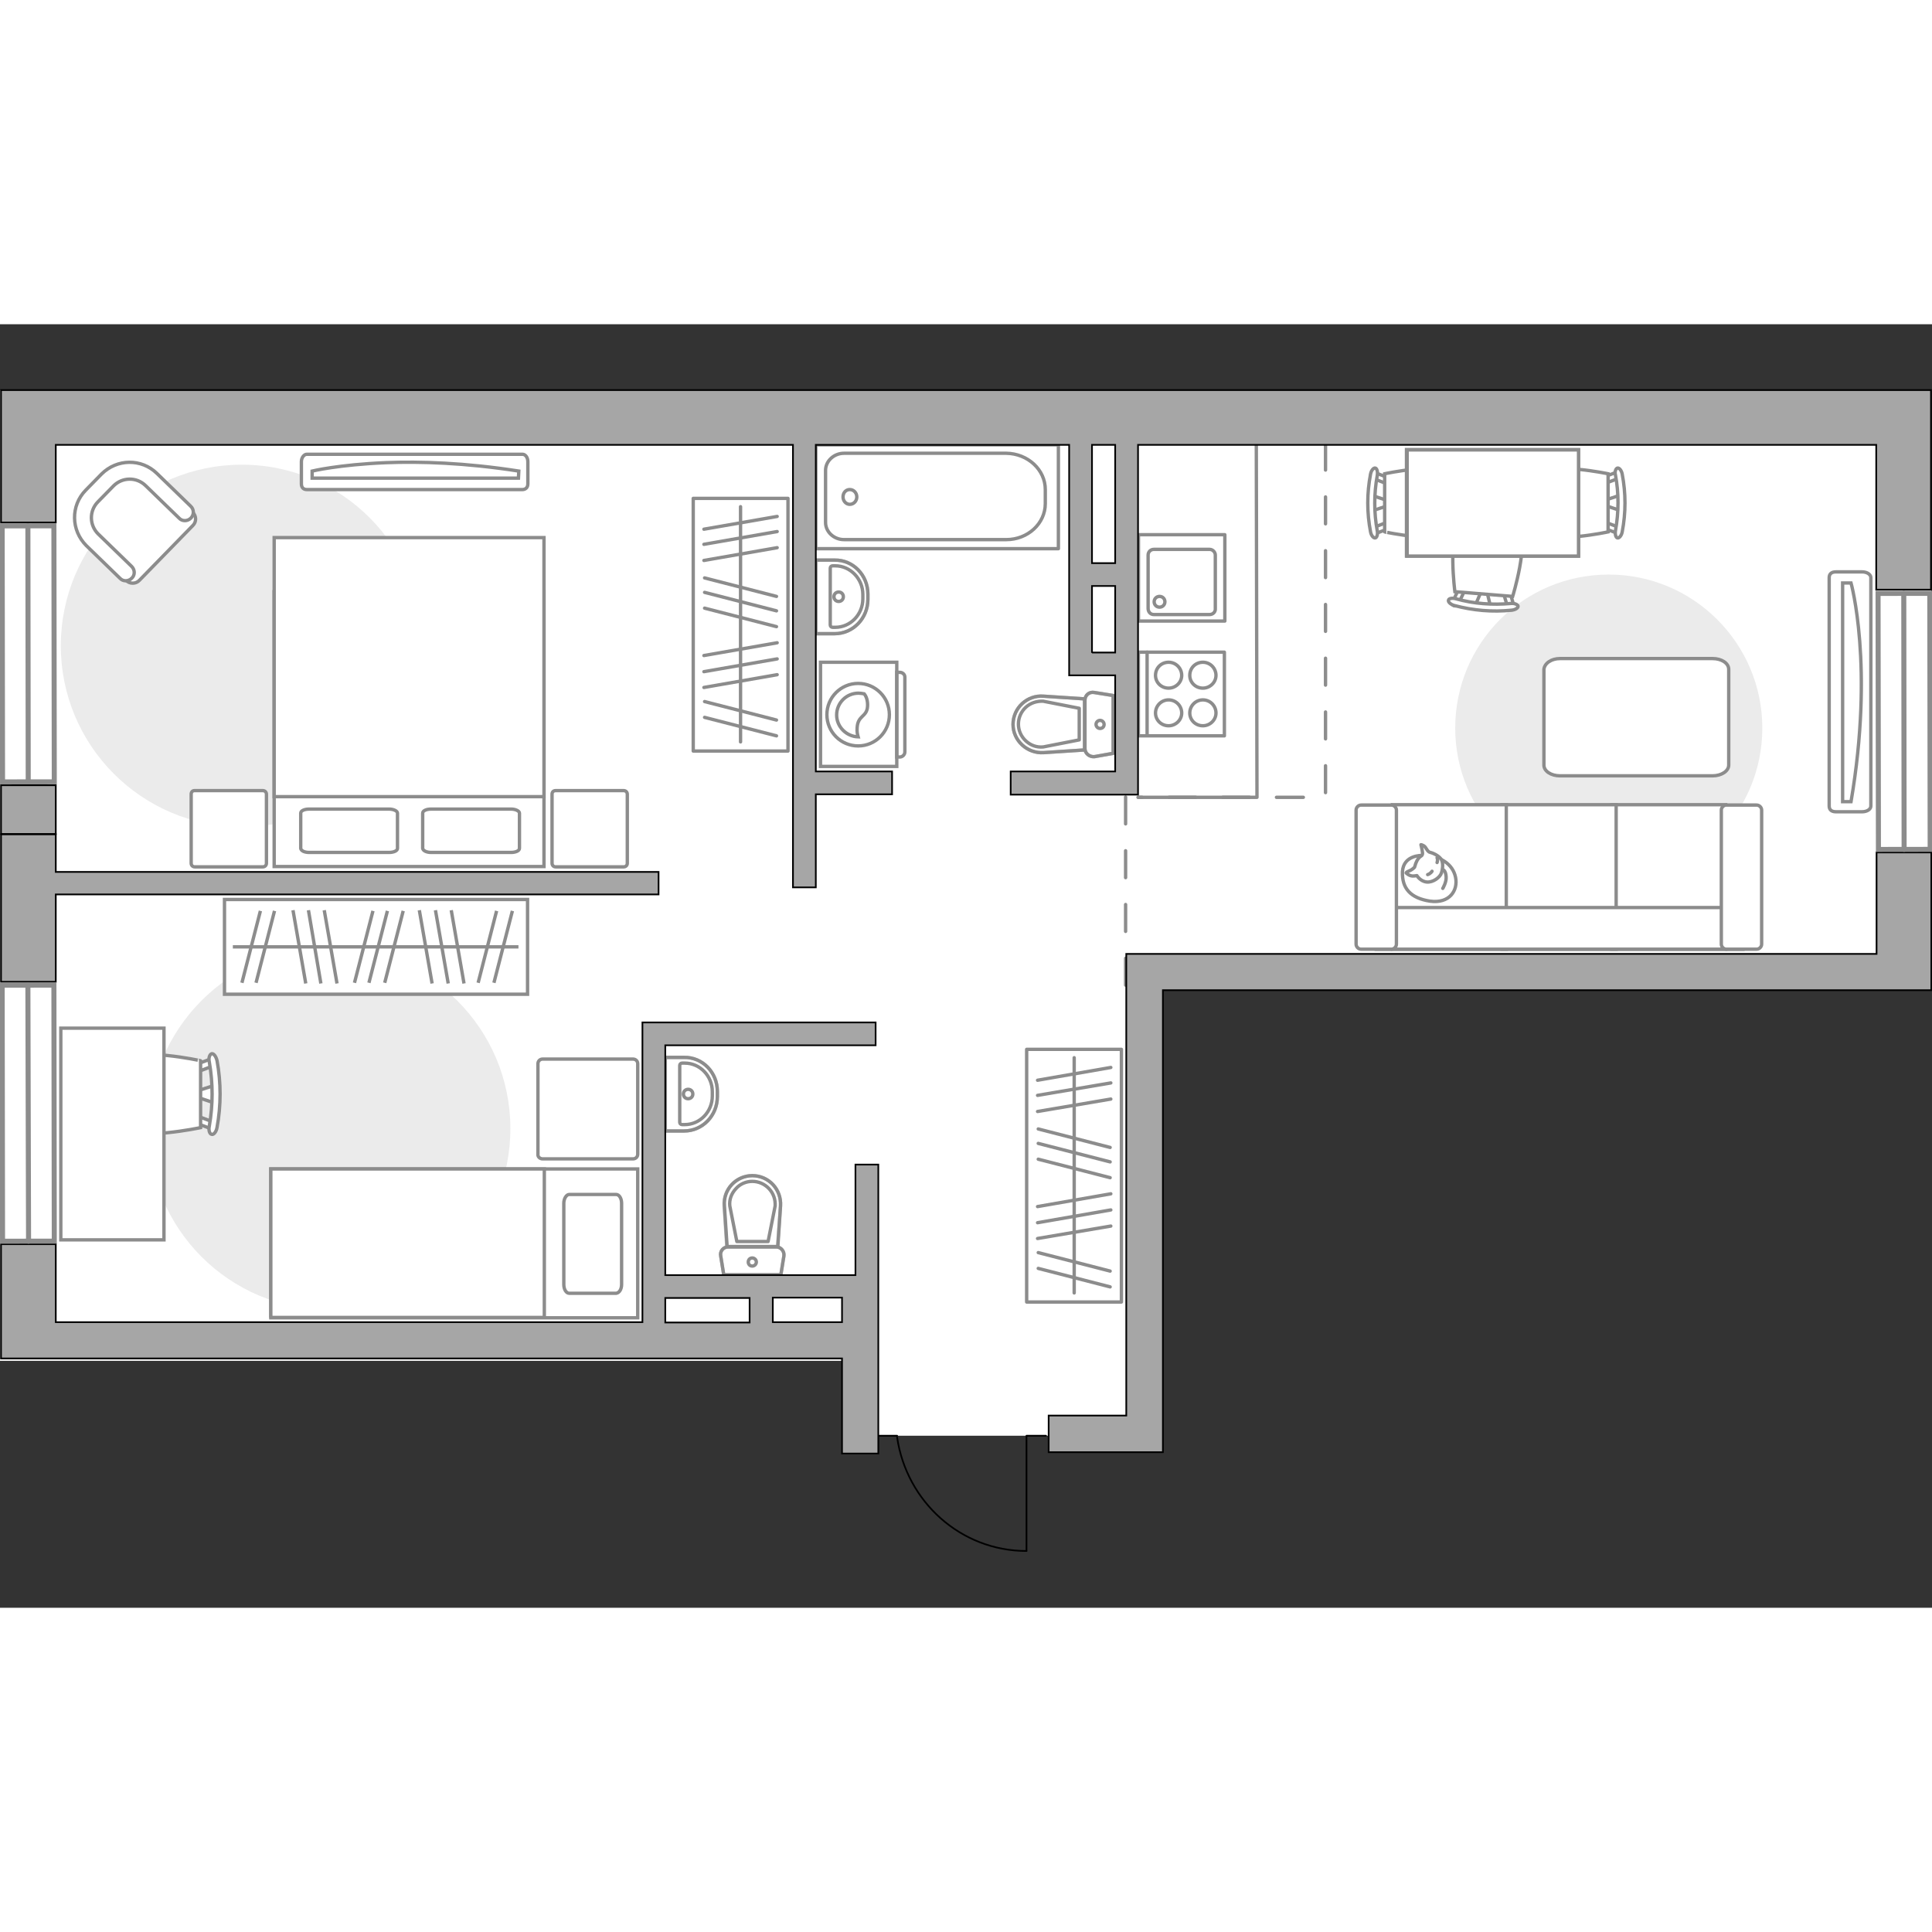
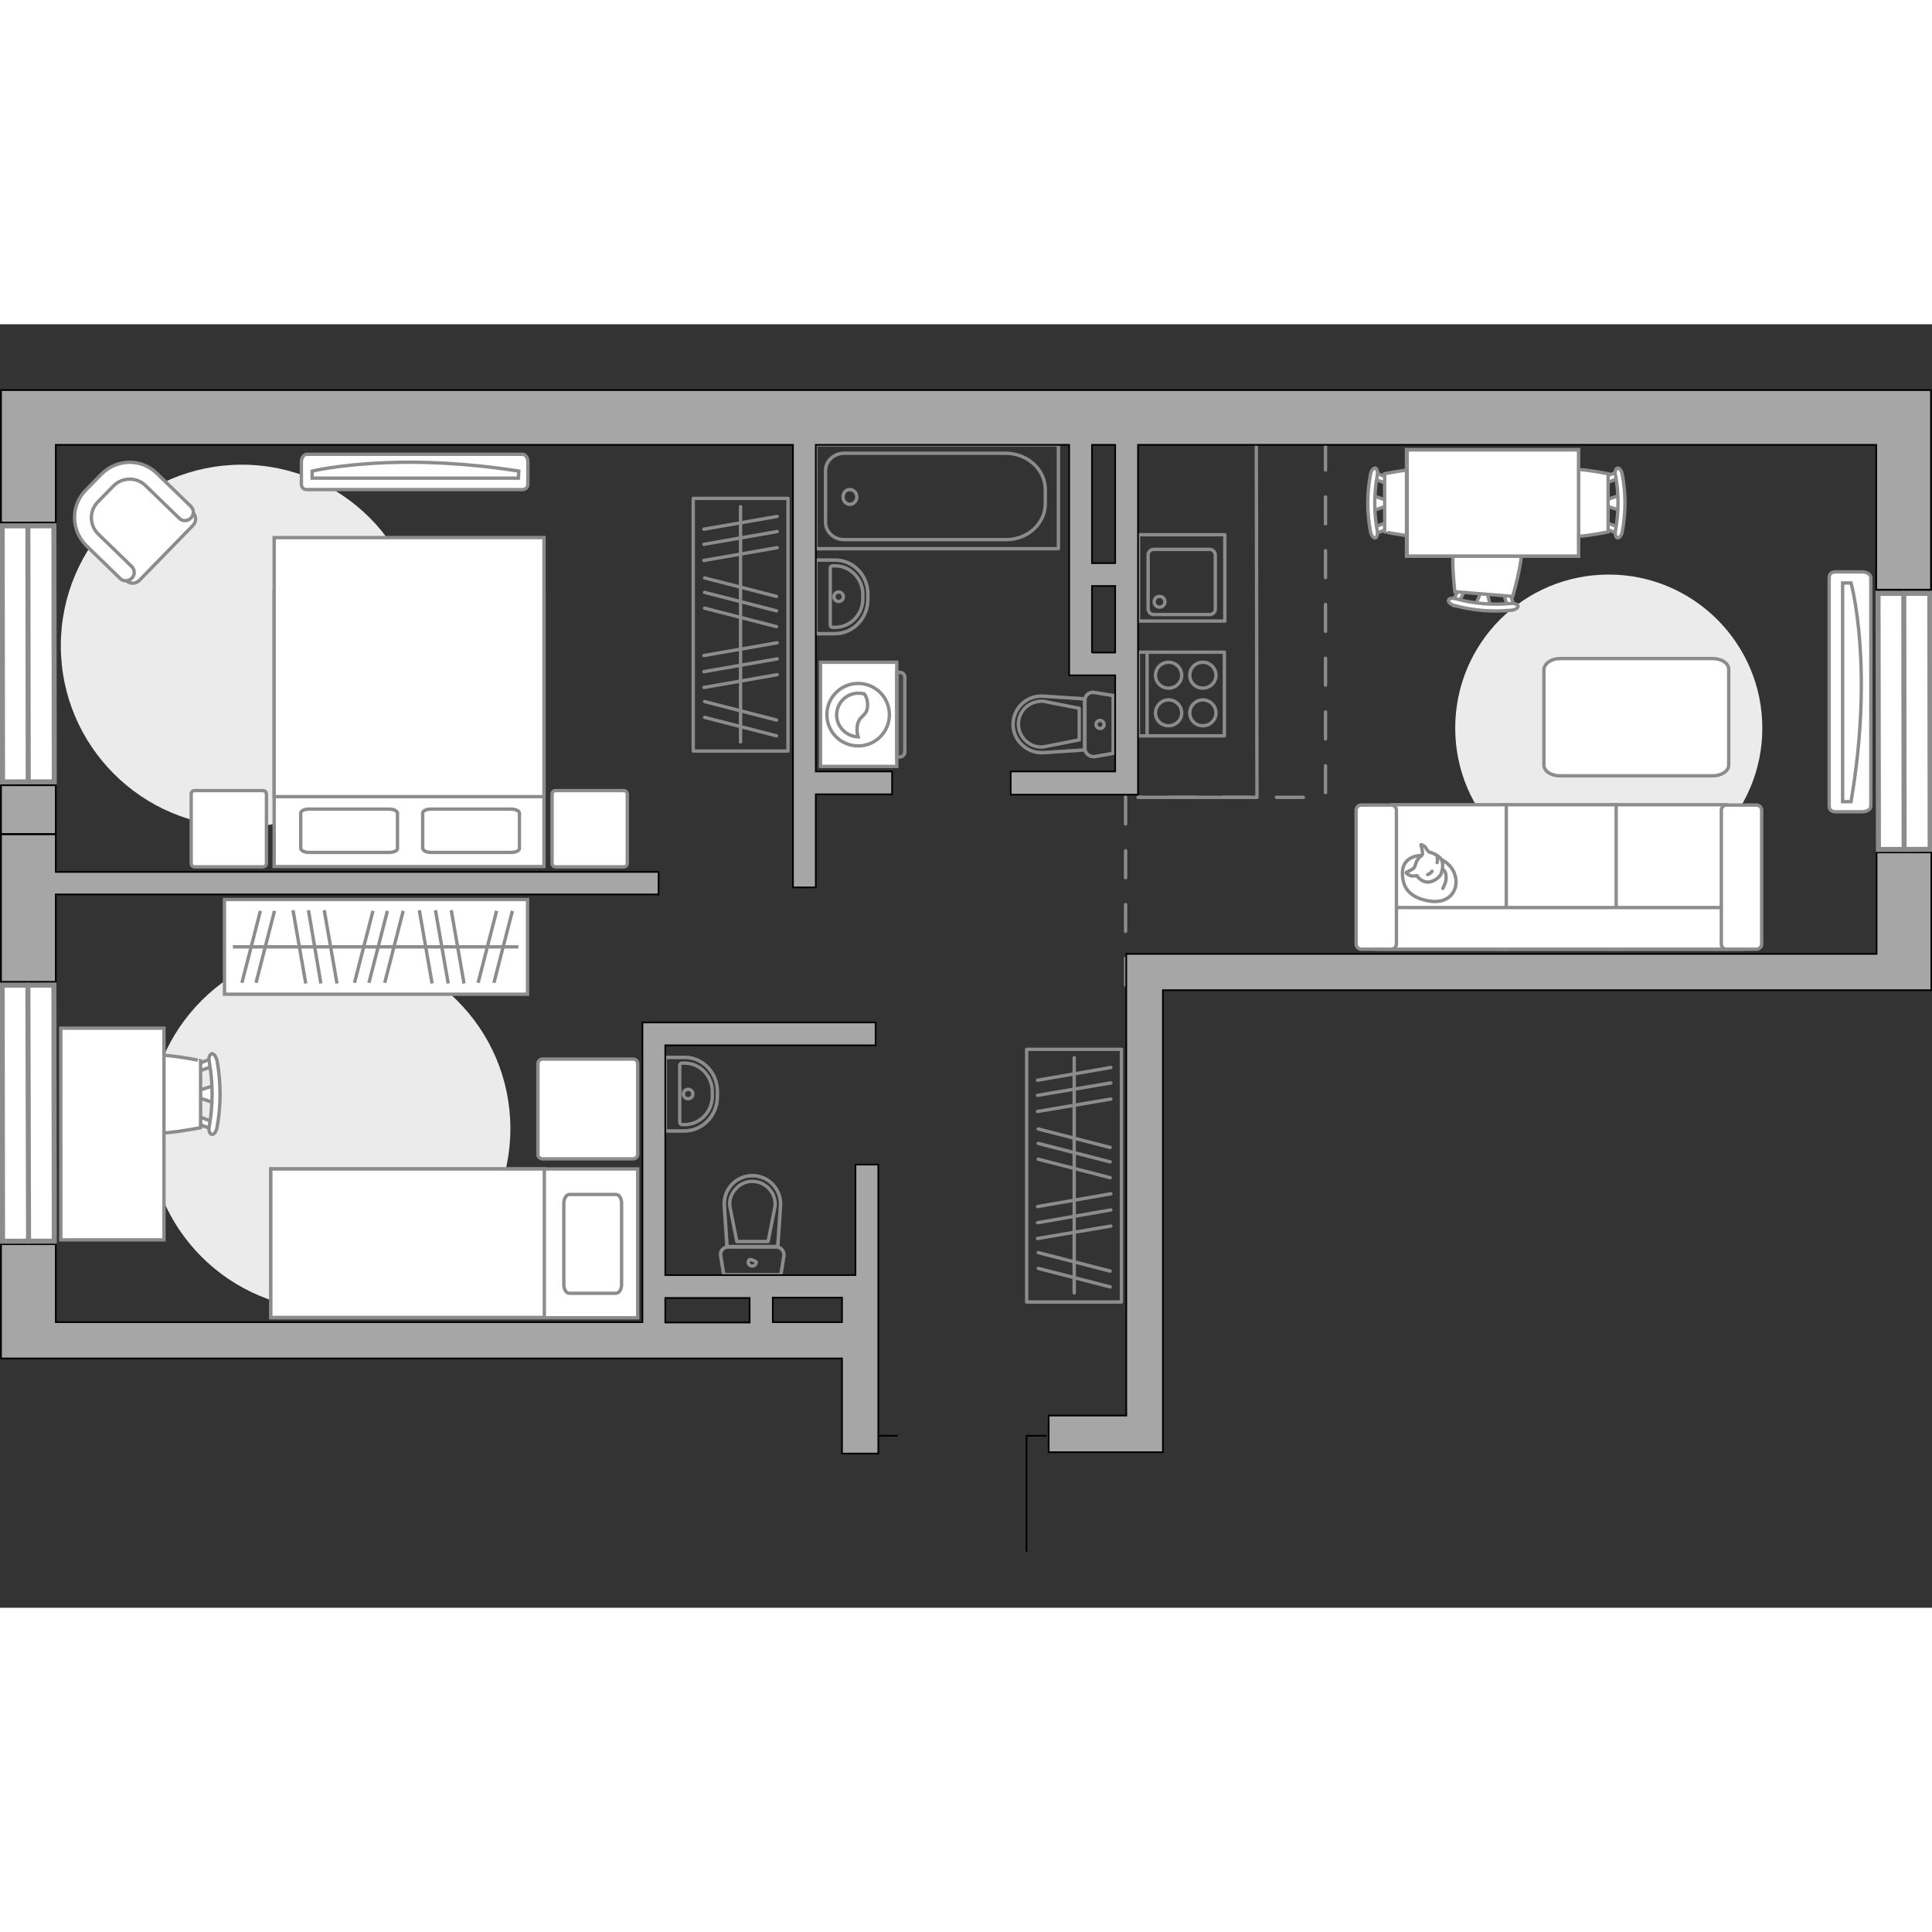
<svg xmlns="http://www.w3.org/2000/svg" version="1.1" x="0px" y="0px" viewBox="0 0 575 382" style="enable-background:new 0 0 575 382;" xml:space="preserve" width="200" height="200">
  <rect x="0" y="0" width="575" height="382" fill="#333333" stroke="none" />
  <style type="text/css">
	.st0{fill:#FFFFFF;}
	.st1{fill:#EBEBEB;}
	.st2{fill:#FFFFFF;stroke:#8C8C8C;stroke-miterlimit:10;}
	.st3{fill:none;stroke:#8C8C8C;stroke-linecap:round;stroke-linejoin:round;stroke-miterlimit:10;}
	.st4{fill:#FFFFFF;stroke:#8C8C8C;stroke-linecap:round;stroke-linejoin:round;stroke-miterlimit:10;}
	.st5{fill-rule:evenodd;clip-rule:evenodd;fill:#FFFFFF;fill-opacity:0.1;stroke:#8C8C8C;stroke-miterlimit:10;}
	.st6{opacity:0.5;}
	.st7{opacity:0.5;fill:none;stroke:#8C8C8C;stroke-linecap:round;stroke-linejoin:round;stroke-miterlimit:10;}
	.st8{fill:none;stroke:#8C8C8C;stroke-linecap:round;stroke-linejoin:round;stroke-miterlimit:10;stroke-dasharray:8;}
	.st9{fill:#A6A6A6;stroke:#000000;stroke-width:0.5;stroke-miterlimit:10;}
	.st10{fill:none;stroke:#000000;stroke-width:0.5;stroke-linecap:round;stroke-linejoin:round;stroke-miterlimit:10;}
	.st11{fill:#FFFFFF;stroke:#8C8C8C;stroke-width:1.5;stroke-linecap:round;stroke-miterlimit:10;}
</style>
  <g id="bg_1_">
-     <polygon class="st0" points="574.8,19.6 346.1,19.6 245.7,19.6 0,19.6 0,308.5 250.6,308.5 250.6,336.2 261.4,336.2 261.4,330.8    312.7,330.8 312.7,335.7 346.1,335.7 346.1,308.5 346.1,198.2 574.8,198.2  " />
-   </g>
+     </g>
  <g id="furniture_1_">
    <path id="Vector_51_00000042733316477639696080000016306885063561171337_" class="st1" d="M151.9,239.4c0,29.7-24.1,53.9-53.9,53.9   c-29.7,0-53.8-24.1-53.8-53.9c0-29.7,24.1-53.9,53.8-53.9C127.8,185.6,151.9,209.7,151.9,239.4z" />
    <path id="Vector_2_00000093863454617563196300000000399565884211741327_" class="st2" d="M80.6,251.4v44.3h109.2v-44.3H80.6z" />
    <path id="Vector_3_00000005947885781879802490000014434930349024838048_" class="st2" d="M80.6,295.7v-44.3h81.4v39v5.2h-11H80.6z" />
    <path id="Vector_4_00000044889332631393829490000000555236730539232696_" class="st3" d="M185,285.8v-24.2c0-1.4-0.7-2.6-1.6-2.6   h-14c-0.8,0-1.6,1.2-1.6,2.6v24.2c0,1.4,0.7,2.6,1.6,2.6h14C184.3,288.3,185,287.2,185,285.8z" />
    <path id="Vector_5_00000120518647930299939930000009708864592182474679_" class="st4" d="M161.5,248.4h26.9c0.8,0,1.4-0.6,1.4-1.4   v-26.9c0-0.8-0.6-1.4-1.4-1.4h-26.9c-0.8,0-1.4,0.6-1.4,1.4V247C160,247.8,160.7,248.4,161.5,248.4z" />
    <path id="Vector_51_00000018957159223738789570000009179474306761788312_" class="st1" d="M478.8,74.5c25.2,0,45.7,20.5,45.7,45.7   c0,25.2-20.5,45.7-45.7,45.7c-25.2,0-45.7-20.5-45.7-45.7C433.1,94.9,453.5,74.5,478.8,74.5z" />
    <path id="Vector_51_00000106127227528027486140000005293299900156471700_" class="st1" d="M18.1,95.7c0,29.7,24.1,53.9,53.9,53.9   c29.7,0,53.8-24.1,53.8-53.9c0-29.7-24.1-53.9-53.8-53.9C42.2,41.8,18.1,65.9,18.1,95.7z" />
    <path id="Vector_84_00000134933932941833660450000014665166523398640520_" class="st4" d="M464.3,99.5h45.4c2.7,0,4.8,1.4,4.8,3.2   v28.5c0,1.8-2.2,3.2-4.8,3.2h-45.4c-2.7,0-4.8-1.4-4.8-3.2v-28.5C459.7,100.9,461.7,99.5,464.3,99.5z" />
    <g>
      <path id="Vector_90_00000150060094246569251320000018237599774842078592_" class="st2" d="M91.3,38.7c-0.8,0-1.6,1-1.6,2.2v6.6    c0,1.2,0.7,1.7,1.6,1.7h64.2c0.8,0,1.6-0.5,1.6-1.7v-6.6c0-1.2-0.7-2.2-1.6-2.2H91.3z" />
      <path id="Vector_91_00000076581784547267514340000011189424307053179278_" class="st2" d="M114.8,41.2c10.2-0.4,23.5,0,39.6,2.5    l-0.1,2.1H92.9l0-2.1C92.9,43.7,100.7,41.8,114.8,41.2" />
    </g>
    <g>
      <path id="Vector_54_00000082364151886551055320000012544642459826633384_" class="st2" d="M513.6,186h-33.9v-43h33.9V186z" />
      <path id="Vector_55_00000139256734461843822840000016790945597975106988_" class="st2" d="M481,186H447v-43H481V186z" />
      <path id="Vector_56_00000088841365073375810520000004858588384992259771_" class="st2" d="M448.3,186h-33.9v-43h33.9V186z" />
      <path id="Vector_57_00000100371343101640519500000007472169388995878535_" class="st2" d="M515.4,173.6l3.2,12.4h-109v-12.4H515.4    z" />
      <path id="Vector_58_00000098931713863097777700000006288325426219645887_" class="st2" d="M512.3,184.5v-39.9    c0-0.8,0.7-1.5,1.5-1.5h9c0.8,0,1.5,0.7,1.5,1.5v39.9c0,0.8-0.7,1.5-1.5,1.5h-9C513,186,512.3,185.3,512.3,184.5z" />
      <path id="Vector_59_00000128478259812158257850000014717609394947056039_" class="st2" d="M403.6,184.5v-39.9    c0-0.8,0.7-1.5,1.5-1.5h9c0.8,0,1.5,0.7,1.5,1.5v39.9c0,0.8-0.7,1.5-1.5,1.5h-9C404.3,186,403.6,185.3,403.6,184.5z" />
      <g>
        <path class="st4" d="M423.2,158.1c0,0-5.5-0.2-5.8,4.8c-0.2,5,2.4,7.9,8.2,8.8c5.8,0.8,8.4-3.2,7.6-7.1     C432.4,160.7,428.7,158.1,423.2,158.1z" />
        <path class="st4" d="M421,161.6c0,0-0.6,0.7-1.6,1.1c-1,0.4-0.9,0.6-0.9,0.6s1,1.1,2.4,0.9c0.8-0.1,0.8-0.1,0.8-0.1     s1,1.7,2.9,1.9c1.9,0.2,4-1.4,4.4-2.7c0.4-1.2,0.6-3.1-0.1-4.1c-0.7-1-2.3-1.8-3.2-2c-1-0.2-1.2-1.6-2-2     c-0.8-0.4-0.8-0.3-0.8-0.3s0.7,2.6,0.4,3C423.1,158.5,421.9,158.2,421,161.6z" />
        <path class="st4" d="M426.2,162.8c0,0-0.4,0.7-1.3,1" />
        <path class="st4" d="M427.7,160.2c0,0,0.3-0.8,0-1.4" />
        <path class="st3" d="M429.4,162.3c0,0,0.9,0.2,1,2.2c0.1,1.6-1,3.4-1,3.4" />
      </g>
    </g>
    <g>
      <g>
        <path class="st2" d="M266.9,100.6v31h-22.7v-31H266.9z" />
        <path class="st5" d="M269.3,105v22.3c0,0.8-0.7,1.5-1.5,1.5h-0.9v-25.2h0.9C268.6,103.6,269.3,104.2,269.3,105z" />
      </g>
      <g>
        <circle class="st2" cx="255.4" cy="116.2" r="9.3" />
        <path class="st2" d="M258.2,113.7c-0.2,3.3-2.9,2.6-3.1,6.4c-0.1,1.2,0.1,2,0.3,2.7c-3.5-0.1-6.4-3-6.4-6.5     c0-3.6,2.9-6.5,6.5-6.5c0.6,0,1.1,0.1,1.7,0.2C257.8,110.7,258.3,112,258.2,113.7z" />
      </g>
    </g>
    <g>
      <g>
        <path id="Vector_98_00000098942927320241196370000004282591730548231823_" class="st2" d="M161.9,79.6H81.6v81.8h80.3V79.6z" />
        <path id="Vector_99_00000000908669689632890470000000105977799314061460_" class="st2" d="M81.6,63.5h80.3v77.1H91.1h-9.5v-10.5     V63.5z" />
        <path id="Vector_100_00000155136271498779427930000013485507305482181773_" class="st3" d="M128.3,157.2h23.8     c1.4,0,2.5-0.5,2.5-1.2v-10.5c0-0.6-1.1-1.2-2.5-1.2h-23.8c-1.4,0-2.5,0.5-2.5,1.2V156C125.9,156.7,127,157.2,128.3,157.2z" />
        <path id="Vector_101_00000017485888145075364360000001077098421814984321_" class="st3" d="M92,157.2h23.8c1.4,0,2.5-0.5,2.5-1.2     v-10.5c0-0.6-1.1-1.2-2.5-1.2H92c-1.4,0-2.5,0.5-2.5,1.2V156C89.6,156.7,90.6,157.2,92,157.2z" />
      </g>
      <path id="Vector_5_00000143590675433629105460000002349726895981383564_" class="st4" d="M56.9,139.9v20.5c0,0.6,0.4,1.1,1.1,1.1    h20.2c0.6,0,1.1-0.4,1.1-1.1v-20.5c0-0.6-0.4-1.1-1.1-1.1H57.9C57.3,138.8,56.9,139.2,56.9,139.9z" />
      <path id="Vector_5_00000183231868491499217870000009897112417852466596_" class="st4" d="M164.3,139.9v20.5c0,0.6,0.4,1.1,1.1,1.1    h20.2c0.6,0,1.1-0.4,1.1-1.1v-20.5c0-0.6-0.4-1.1-1.1-1.1h-20.2C164.7,138.8,164.3,139.2,164.3,139.9z" />
    </g>
    <g>
      <rect x="182.8" y="75.3" transform="matrix(-3.396566e-11 -1 1 -3.396566e-11 131.02 309.823)" class="st3" width="75.2" height="28.2" />
      <line class="st3" x1="209.5" y1="108.1" x2="231.3" y2="104.3" />
      <line class="st3" x1="209.5" y1="103.4" x2="231.3" y2="99.6" />
      <line class="st3" x1="209.5" y1="98.6" x2="231.3" y2="94.8" />
      <line class="st3" x1="209.5" y1="70.3" x2="231.3" y2="66.5" />
      <line class="st3" x1="209.5" y1="65.5" x2="231.3" y2="61.7" />
      <line class="st3" x1="209.5" y1="61" x2="231.3" y2="57.2" />
      <line class="st3" x1="209.7" y1="117" x2="231.1" y2="122.5" />
      <line class="st3" x1="209.7" y1="112.3" x2="231.1" y2="117.8" />
      <line class="st3" x1="209.7" y1="84.5" x2="231.1" y2="90" />
      <line class="st3" x1="209.7" y1="79.8" x2="231.1" y2="85.3" />
      <line class="st3" x1="209.7" y1="75.5" x2="231.1" y2="81" />
      <line class="st3" x1="220.4" y1="124.3" x2="220.4" y2="54.3" />
    </g>
    <g>
      <g id="Group_10_00000145759415013913118440000001218076390078808483_">
        <g id="Group_11_00000041989379681381982090000000135500648613796233_">
          <path id="Vector_20_00000060728007355036730390000000562192671110137787_" class="st2" d="M63.9,226.5l-5.6,1.8v1.6l5.6,1.9      V226.5z" />
        </g>
        <g id="Group_12_00000016042206409287019480000017591008779879786917_">
          <path id="Vector_21_00000129912800908256744420000002672235027134291647_" class="st2" d="M58.4,237c0,0.5,0.3,0.9,0.6,1      l4.5,1.7c0.4,0.2,0.8-0.2,0.9-0.8c0.1-0.6-0.2-1.2-0.5-1.3l-4.5-1.7c-0.4-0.2-0.8,0.2-0.9,0.8C58.4,236.8,58.4,236.9,58.4,237z" />
        </g>
        <g id="Group_13_00000176026670433370021790000010229671705566955689_">
          <path id="Vector_22_00000060013930551245614840000006179313520647464376_" class="st2" d="M58.4,221.2c0,0.1,0,0.2,0,0.3      c0.1,0.6,0.5,0.9,0.9,0.8l4.5-1.7c0.4-0.2,0.7-0.8,0.5-1.4c-0.1-0.6-0.5-0.9-0.9-0.8l-4.5,1.7C58.7,220.3,58.4,220.7,58.4,221.2      z" />
        </g>
        <path id="Vector_23_00000032610954119919433580000009419620590663321784_" class="st2" d="M36.4,219.2c-3.5,3.5-3.5,16.4,0,19.9     c4.1,4.1,23.3,0,23.3,0v-19.9C59.8,219.2,40.6,215,36.4,219.2z" />
        <path id="Vector_24_00000048486873027935944150000003076124261102832023_" class="st2" d="M62.3,219.6c1.1,6.3,1.1,12.7,0,19     c-0.3,1.3,0.1,2.4,0.7,2.5c0.6,0.2,1.4-0.8,1.6-2.1c1.2-6.5,1.2-13.3,0-19.8c-0.3-1.3-1-2.2-1.6-2.1     C62.4,217.3,62,218.4,62.3,219.6z" />
      </g>
      <path id="Vector_36_00000065796747445918471810000014034286959694569116_" class="st2" d="M48.8,272.4v-62.9H18.1v50.9v12.1H48.8z    " />
    </g>
    <g>
      <rect x="66.8" y="171.2" transform="matrix(-1 -9.116386e-12 9.116386e-12 -1 223.811 370.603)" class="st2" width="90.2" height="28.2" />
      <line class="st2" x1="138.1" y1="196.2" x2="134.3" y2="174.4" />
      <line class="st2" x1="133.4" y1="196.2" x2="129.6" y2="174.4" />
      <line class="st2" x1="128.6" y1="196.2" x2="124.8" y2="174.4" />
      <line class="st2" x1="100.3" y1="196.2" x2="96.5" y2="174.4" />
      <line class="st2" x1="95.5" y1="196.2" x2="91.8" y2="174.4" />
      <line class="st2" x1="91" y1="196.2" x2="87.2" y2="174.4" />
      <line class="st2" x1="76.2" y1="196" x2="81.7" y2="174.6" />
      <line class="st2" x1="72" y1="196" x2="77.5" y2="174.6" />
      <line class="st2" x1="147" y1="196" x2="152.5" y2="174.6" />
      <line class="st2" x1="142.3" y1="196" x2="147.8" y2="174.6" />
      <line class="st2" x1="114.5" y1="196" x2="120" y2="174.6" />
      <line class="st2" x1="109.8" y1="196" x2="115.3" y2="174.6" />
      <line class="st2" x1="105.5" y1="196" x2="111" y2="174.6" />
      <line class="st2" x1="154.3" y1="185.3" x2="69.3" y2="185.3" />
    </g>
    <g>
      <g id="Group_2_00000071526164904625428610000014035267018968471458_">
        <g id="Group_3_00000182518160687858297260000015727856687863807662_">
          <path id="Vector_10_00000134934484031757887300000010735356575225451154_" class="st2" d="M482.1,50.9l-4.8,1.6v1.3l4.8,1.6      V50.9z" />
        </g>
        <g id="Group_4_00000033328872518224676810000012397459293418942605_">
          <path id="Vector_11_00000049216625139810619330000007945407217974028946_" class="st2" d="M477.4,60c0,0.4,0.2,0.8,0.5,0.9      l3.9,1.5c0.4,0.1,0.7-0.1,0.8-0.7c0.1-0.5-0.1-1.1-0.4-1.1l-3.9-1.5c-0.4-0.1-0.7,0.1-0.8,0.7C477.4,59.9,477.4,59.9,477.4,60z" />
        </g>
        <g id="Group_5_00000011014807671712583870000012151350743758758069_">
          <path id="Vector_12_00000170962296263592658560000016834076795134421643_" class="st2" d="M477.4,46.3c0,0.1,0,0.1,0,0.2      c0.1,0.5,0.4,0.8,0.8,0.7l3.9-1.5c0.4-0.1,0.6-0.7,0.4-1.2c-0.1-0.5-0.4-0.8-0.8-0.7l-3.9,1.5C477.7,45.5,477.4,45.9,477.4,46.3      z" />
        </g>
        <path id="Vector_13_00000057826567485736620300000016791560511987748773_" class="st2" d="M458.4,44.5c-3,3-3,14.2,0,17.3     c3.6,3.6,20.2,0,20.2,0V44.5C478.6,44.5,461.9,41,458.4,44.5z" />
        <path id="Vector_14_00000137810317069798360260000015633229160358654350_" class="st2" d="M480.8,44.9c1,5.4,1,11,0,16.5     c-0.2,1.1,0.1,2.1,0.6,2.2c0.5,0.1,1.2-0.7,1.4-1.8c1.1-5.7,1.1-11.5,0-17.2c-0.2-1.1-0.9-1.9-1.4-1.8     C480.9,42.9,480.5,43.9,480.8,44.9z" />
      </g>
      <g id="Group_2_00000034782178169348667350000011547827027884414873_">
        <g id="Group_3_00000158735643985607256430000006228907420994088838_">
          <path id="Vector_10_00000022528116673782479260000001204683827080751521_" class="st2" d="M408.5,55.5l4.8-1.6v-1.3l-4.8-1.6      V55.5z" />
        </g>
        <g id="Group_4_00000176728148324773689090000000782196491074787741_">
          <path id="Vector_11_00000132073363357094260110000010983400313637936537_" class="st2" d="M413.2,46.4c0-0.4-0.2-0.8-0.5-0.9      l-3.9-1.5c-0.4-0.1-0.7,0.1-0.8,0.7c-0.1,0.5,0.1,1.1,0.4,1.1l3.9,1.5c0.4,0.1,0.7-0.1,0.8-0.7      C413.2,46.5,413.2,46.4,413.2,46.4z" />
        </g>
        <g id="Group_5_00000150787231918085985800000000398712443547370882_">
          <path id="Vector_12_00000116930942353456828940000016878781836384215190_" class="st2" d="M413.2,60c0-0.1,0-0.1,0-0.2      c-0.1-0.5-0.4-0.8-0.8-0.7l-3.9,1.5c-0.4,0.1-0.6,0.7-0.4,1.2c0.1,0.5,0.4,0.8,0.8,0.7l3.9-1.5C413,60.9,413.2,60.5,413.2,60z" />
        </g>
        <path id="Vector_13_00000090272927551370939930000002934016230148661182_" class="st2" d="M432.3,61.8c3-3,3-14.2,0-17.3     c-3.6-3.6-20.2,0-20.2,0v17.3C412.1,61.8,428.7,65.4,432.3,61.8z" />
        <path id="Vector_14_00000179632271284168764040000011753424258475540388_" class="st2" d="M409.9,61.5c-1-5.4-1-11,0-16.5     c0.2-1.1-0.1-2.1-0.6-2.2c-0.5-0.1-1.2,0.7-1.4,1.8c-1.1,5.7-1.1,11.5,0,17.2c0.2,1.1,0.9,1.9,1.4,1.8     C409.8,63.5,410.1,62.5,409.9,61.5z" />
      </g>
      <g id="Group_2_00000003814674674986508380000007936527981839632801_">
        <g id="Group_3_00000054965125604880562630000017264141666131200926_">
          <path id="Vector_10_00000085215007914709565570000003655846211646534845_" class="st2" d="M443.6,84l-1.2-5l-1.3-0.1l-2,4.7      L443.6,84z" />
        </g>
        <g id="Group_4_00000173120002400257471730000004823445737237443724_">
          <path id="Vector_11_00000034811845013684565360000010144862452322335360_" class="st2" d="M434.9,78.6c-0.4,0-0.8,0.2-0.9,0.5      l-1.8,3.8c-0.2,0.4,0.1,0.7,0.6,0.9c0.5,0.1,1.1-0.1,1.1-0.3l1.8-3.8c0.2-0.4-0.1-0.7-0.6-0.9C435,78.6,435,78.6,434.9,78.6z" />
        </g>
        <g id="Group_5_00000084499443577094296510000016642938243588128401_">
          <path id="Vector_12_00000147197358655135970880000001822841651298613684_" class="st2" d="M448.5,79.7c-0.1,0-0.1,0-0.2,0      c-0.5,0.1-0.9,0.4-0.7,0.8l1.2,4c0.1,0.4,0.6,0.6,1.2,0.5c0.5-0.1,0.9-0.4,0.7-0.8l-1.2-4C449.3,80,449,79.7,448.5,79.7z" />
        </g>
        <path id="Vector_13_00000092457243061398038590000006097073157890960525_" class="st2" d="M451.9,60.8     c-2.8-3.3-13.9-4.2-17.2-1.4c-3.9,3.3-1.7,20.2-1.7,20.2l17.2,1.4C450.2,81,455.2,64.7,451.9,60.8z" />
        <path id="Vector_14_00000029726196728924563960000011941863297917426834_" class="st2" d="M449.7,83.1     c-5.5,0.5-11.1,0.1-16.4-1.4c-1.1-0.3-2.1-0.1-2.2,0.4c-0.2,0.5,0.6,1.3,1.7,1.6c5.6,1.5,11.4,2,17.1,1.4c1.1-0.1,2-0.7,1.9-1.2     C451.7,83.4,450.7,83,449.7,83.1z" />
      </g>
      <g>
        <path id="Vector_35_00000152959712762767052740000015648269245821636774_" class="st2" d="M418.6,37.4V69h51.2V43.4v-6.1H418.6z" />
        <path class="st2" d="M418.8,69V37.4h51V69H418.8z" />
      </g>
    </g>
    <path id="Vector_148_00000180359873546877994000000016464333787338107016_" class="st3" d="M373.9,35.6l0.2,105.2h-35.4" />
    <g>
      <path id="Vector_90_00000114037939081765023150000017889487036645607818_" class="st2" d="M556.8,75.4c0-0.9-1.1-1.7-2.6-1.7h-7.8    c-1.4,0-2,0.7-2,1.7v68c0,0.9,0.5,1.7,2,1.7h7.8c1.4,0,2.6-0.7,2.6-1.7V75.4z" />
      <path id="Vector_91_00000085216407508527415660000015799420242855703981_" class="st2" d="M548.4,142.1V77l2.5,0    c0,0,6.9,24.6,0,65.1L548.4,142.1z" />
    </g>
    <g>
      <path id="Vector_37_00000112624898662641126550000002381602190118408862_" class="st2" d="M57.4,59.9L41.5,76.2    c-1,1.1-2.9,1.2-4,0l-11.3-11c-4.1-4-4.2-10.6-0.2-14.7l5.3-5.4c4-4.1,10.6-4.2,14.7-0.2l11.3,11C58.5,57.1,58.5,58.8,57.4,59.9z" />
      <path id="Vector_38_00000161617525012464689630000014068909279983712907_" class="st2" d="M56.8,57.7c-1,1-2.6,1-3.5,0l-10-9.7    c-2.7-2.6-6.9-2.5-9.5,0.1l-4.7,4.8c-2.6,2.7-2.5,6.9,0.1,9.5l10,9.7c1,1,1,2.6,0,3.5c-1,1-2.6,1-3.5,0l-10-9.7    c-4.6-4.6-4.7-11.9-0.2-16.5l4.7-4.8c4.6-4.6,11.9-4.7,16.5-0.2l10,9.7C57.8,55.1,57.8,56.7,56.8,57.7z" />
    </g>
    <g>
      <g class="st6">
        <path class="st3" d="M322.9,126.3v-14.4c0-1.5,1.3-2.6,2.8-2.3l5.6,0.9l0,17.2l-5.6,1C324.2,128.8,322.9,127.7,322.9,126.3z" />
        <path class="st3" d="M322.8,111.5v15.2l-12.2,0.8c-4.9,0.3-9.1-3.6-9.1-8.4c0-4.9,4.2-8.8,9.1-8.4L322.8,111.5z" />
      </g>
      <g>
        <path class="st3" d="M322.9,126.3v-14.4c0-1.5,1.3-2.6,2.8-2.3l5.6,0.9l0,17.2l-5.6,1C324.2,128.8,322.9,127.7,322.9,126.3z" />
        <path class="st3" d="M301.5,119.1L301.5,119.1c0-4.9,4.2-8.8,9.1-8.4l12.2,0.8v15.2l-12.2,0.8     C305.7,127.8,301.5,123.9,301.5,119.1z" />
        <path class="st3" d="M321.2,114.3l-10.7-2.1c-1.9-0.1-3.8,0.5-5.2,1.8c-1.4,1.3-2.2,3.1-2.2,5c0,1.9,0.8,3.7,2.2,5     c1.4,1.3,3.2,2,5.2,1.8l10.7-2.1V114.3z" />
        <path class="st3" d="M327.4,120.3c0.7,0,1.2-0.5,1.2-1.2c0-0.6-0.5-1.2-1.2-1.2c-0.7,0-1.2,0.6-1.2,1.2     C326.2,119.7,326.7,120.3,327.4,120.3z" />
      </g>
    </g>
    <g>
      <rect x="282.1" y="239.3" transform="matrix(-3.396566e-11 -1 1 -3.396566e-11 66.255 573.104)" class="st3" width="75.2" height="28.2" />
      <line class="st3" x1="308.8" y1="272.1" x2="330.6" y2="268.4" />
      <line class="st3" x1="308.8" y1="267.4" x2="330.6" y2="263.6" />
      <line class="st3" x1="308.8" y1="262.6" x2="330.6" y2="258.8" />
      <line class="st3" x1="308.8" y1="234.3" x2="330.6" y2="230.6" />
      <line class="st3" x1="308.8" y1="229.5" x2="330.6" y2="225.8" />
      <line class="st3" x1="308.8" y1="225" x2="330.6" y2="221.2" />
      <line class="st3" x1="309" y1="281" x2="330.4" y2="286.5" />
      <line class="st3" x1="309" y1="276.3" x2="330.4" y2="281.8" />
      <line class="st3" x1="309" y1="248.5" x2="330.4" y2="254" />
      <line class="st3" x1="309" y1="243.8" x2="330.4" y2="249.3" />
      <line class="st3" x1="309" y1="239.5" x2="330.4" y2="245" />
      <line class="st3" x1="319.7" y1="288.3" x2="319.7" y2="218.3" />
    </g>
  </g>
  <g id="plan">
    <g>
      <g class="st6">
        <path class="st3" d="M216.7,274.6h14.3c1.4,0,2.5,1.3,2.3,2.7l-0.9,5.6l-17,0l-0.9-5.6C214.2,275.9,215.3,274.6,216.7,274.6z" />
        <path class="st3" d="M231.4,274.5h-15.1l-0.8-12.1c-0.3-4.9,3.5-9,8.4-9c4.9,0,8.7,4.1,8.4,9L231.4,274.5z" />
      </g>
      <g>
        <path class="st3" d="M216.7,274.6h14.3c1.4,0,2.5,1.3,2.3,2.7l-0.9,5.6l-17,0l-0.9-5.6C214.2,275.9,215.3,274.6,216.7,274.6z" />
        <path class="st3" d="M223.9,253.4L223.9,253.4c4.9,0,8.7,4.1,8.4,9l-0.8,12.1h-15.1l-0.8-12.1     C215.2,257.5,219.1,253.4,223.9,253.4z" />
        <path class="st3" d="M228.6,273l2.1-10.6c0.1-1.9-0.5-3.7-1.8-5.1c-1.3-1.4-3.1-2.2-5-2.2c-1.9,0-3.7,0.8-4.9,2.2     c-1.3,1.4-2,3.2-1.8,5.1l2.1,10.6H228.6z" />
-         <path class="st3" d="M222.7,279.1c0,0.7,0.5,1.2,1.2,1.2c0.6,0,1.2-0.5,1.2-1.2c0-0.7-0.6-1.2-1.2-1.2     C223.2,277.9,222.7,278.4,222.7,279.1z" />
+         <path class="st3" d="M222.7,279.1c0,0.7,0.5,1.2,1.2,1.2c0.6,0,1.2-0.5,1.2-1.2C223.2,277.9,222.7,278.4,222.7,279.1z" />
      </g>
    </g>
    <g>
      <path class="st7" d="M213.5,228.3v1.6c0,5.6-4.4,10.2-9.9,10.2l-5.6,0l0-21.9h5.6C209.1,218.1,213.5,222.7,213.5,228.3z" />
      <g>
        <path class="st3" d="M212,228.4v1.3c0,4.7-3.7,8.5-8.2,8.5h-0.8c-0.4,0-0.7-0.3-0.7-0.7l0-16.9c0-0.4,0.3-0.7,0.7-0.7h0.8     C208.3,219.9,212,223.7,212,228.4z" />
        <path class="st3" d="M204.8,227.7c0.8,0,1.4,0.6,1.4,1.4c0,0.8-0.6,1.4-1.4,1.4c-0.8,0-1.4-0.6-1.4-1.4     C203.4,228.3,204,227.7,204.8,227.7z" />
        <path class="st3" d="M213.5,228.3v1.6c0,5.6-4.4,10.2-9.9,10.2l-5.6,0l0-21.9h5.6C209.1,218.1,213.5,222.7,213.5,228.3z" />
      </g>
    </g>
    <path class="st8" d="M394.5,35.4c0,0,0,105.4,0,105.4c-0.9,0-54.8,0-55.7,0" />
    <g>
      <g>
        <rect x="338.8" y="62.7" transform="matrix(-1 -8.068667e-10 8.068667e-10 -1 703.334 151.038)" class="st3" width="25.7" height="25.7" />
      </g>
      <path class="st3" d="M360,86.4h-16.6c-1,0-1.7-0.8-1.7-1.8V68.7c0-1,0.8-1.7,1.7-1.7H360c0.9,0,1.7,0.8,1.7,1.7v15.9    C361.8,85.6,361,86.4,360,86.4z" />
      <path class="st3" d="M345.1,81c-0.9,0-1.6,0.7-1.6,1.6c0,0.9,0.7,1.6,1.6,1.6c0.9,0,1.6-0.7,1.6-1.6C346.7,81.7,346,81,345.1,81z" />
    </g>
    <g>
      <rect x="338.8" y="97.6" class="st3" width="25.6" height="24.9" />
      <g>
        <g>
          <path class="st3" d="M354.1,104.5c0,2.1,1.7,3.8,3.9,3.8c2.1,0,3.9-1.7,3.9-3.8c0-2.1-1.7-3.9-3.9-3.9      C355.8,100.6,354.1,102.3,354.1,104.5z" />
          <path class="st3" d="M343.9,104.5c0,2.1,1.7,3.8,3.9,3.8c2.1,0,3.9-1.7,3.9-3.8c0-2.1-1.7-3.9-3.9-3.9      C345.6,100.6,343.9,102.3,343.9,104.5z" />
        </g>
        <g>
          <path class="st3" d="M354.1,115.7c0,2.1,1.7,3.8,3.9,3.8c2.1,0,3.9-1.7,3.9-3.8c0-2.1-1.7-3.9-3.9-3.9      C355.8,111.8,354.1,113.6,354.1,115.7z" />
          <path class="st3" d="M343.9,115.7c0,2.1,1.7,3.8,3.9,3.8c2.1,0,3.9-1.7,3.9-3.8c0-2.1-1.7-3.9-3.9-3.9      C345.6,111.8,343.9,113.6,343.9,115.7z" />
        </g>
      </g>
      <line class="st3" x1="341.4" y1="97.6" x2="341.4" y2="122.2" />
    </g>
    <line class="st8" x1="335" y1="196.7" x2="335" y2="140.6" />
    <g>
      <polyline class="st3" points="315,66.8 242.8,66.8 242.8,35.9 315,35.9 315,66.8   " />
      <path class="st3" d="M311.1,49.2v4.2c0,5.9-5.2,10.7-11.6,10.7l-48.3,0c-3,0-5.5-2.3-5.5-5.1l0-15.5c0-2.8,2.5-5.1,5.5-5.1l48.3,0    C305.9,38.5,311.1,43.3,311.1,49.2z" />
      <path class="st3" d="M252.9,49.2c1.2,0,2.1,1,2.1,2.2c0,1.2-0.9,2.2-2.1,2.2c-1.1,0-2-1-2-2.2C250.9,50.1,251.8,49.2,252.9,49.2z" />
    </g>
    <g>
      <path class="st7" d="M258.3,80.3v1.6c0,5.6-4.4,10.2-9.9,10.2l-5.6,0l0-21.9l5.6,0C253.9,70.1,258.3,74.7,258.3,80.3z" />
      <g>
        <path class="st3" d="M256.8,80.4v1.3c0,4.7-3.7,8.5-8.2,8.5h-0.8c-0.4,0-0.7-0.3-0.7-0.7l0-16.9c0-0.4,0.3-0.7,0.7-0.7h0.8     C253.1,71.9,256.8,75.8,256.8,80.4z" />
        <path class="st3" d="M249.6,79.7c0.8,0,1.4,0.6,1.4,1.4c0,0.8-0.6,1.4-1.4,1.4c-0.8,0-1.4-0.6-1.4-1.4     C248.2,80.3,248.8,79.7,249.6,79.7z" />
        <path class="st3" d="M258.3,80.3v1.6c0,5.6-4.4,10.2-9.9,10.2l-5.6,0l0-21.9l5.6,0C253.9,70.1,258.3,74.7,258.3,80.3z" />
      </g>
    </g>
    <g>
      <polygon class="st9" points="0.3,195.7 16.6,195.7 16.6,169.7 196,169.7 196,163 16.6,163 16.6,151.8 0.3,151.8   " />
      <rect x="0.3" y="137.2" class="st9" width="16.3" height="14.5" />
      <path class="st9" d="M261.4,250.1h-6.8V283H198v-68.4h62.6v-6.8h-69.4v6.8h0V297H16.6v-23.2H0.3V297v9v1.8h250.3v28.3h10.8v-47h0    V250.1z M198,289.8h25.1v7.3H198V289.8z M230,297v-7.3h20.6v7.3H230z" />
      <path class="st9" d="M300.8,133.2v6.8h37.9v-1.3v-5.5V35.9h219.7V79h16.3V35.9V19.6h-16.3H16.6H0.3v16.3V59h16.3V35.9H236v131.7    h6.8v-27.7h22.7v-6.8h-22.7V35.9h75.4v35.2v6.8v26.6h2.4h4.4h6.9v28.6H300.8z M325,35.9h6.9v35.2H325V35.9z M325,97.8V77.9h6.9    v19.8H325z" />
      <polygon class="st9" points="558.5,157.2 558.5,187.4 335.2,187.4 335.2,190.6 335.2,198.2 335.2,324.8 312.1,324.8 312.1,335.7     335.2,335.7 344.8,335.7 346.1,335.7 346.1,198.2 574.8,198.2 574.8,191.7 574.8,187.4 574.8,157.2   " />
    </g>
    <g>
      <polyline class="st10" points="305.5,365.1 305.5,330.8 311.3,330.8   " />
      <line class="st10" x1="261.7" y1="330.8" x2="267" y2="330.8" />
-       <path class="st10" d="M267,331.3c2.8,19.1,18.9,33.8,38.5,33.8" />
    </g>
  </g>
  <g id="windows_1_">
    <g>
      <rect x="0.7" y="196.7" transform="matrix(1 -1.474878e-03 1.474878e-03 1 -0.346 1.263986e-02)" class="st11" width="15.4" height="76.2" />
      <line class="st11" x1="8.5" y1="272.9" x2="8.3" y2="196.7" />
    </g>
    <g>
      <rect x="0.7" y="60" transform="matrix(1 -1.474878e-03 1.474878e-03 1 -0.145 1.248028e-02)" class="st11" width="15.4" height="76.2" />
      <line class="st11" x1="8.4" y1="136.2" x2="8.3" y2="60" />
    </g>
    <g>
      <rect x="559" y="80.1" transform="matrix(1 -1.474878e-03 1.474878e-03 1 -0.174 0.836)" class="st11" width="15.4" height="76.2" />
      <line class="st11" x1="566.6" y1="80.1" x2="566.7" y2="156.3" />
    </g>
  </g>
  <g id="points">
    <path id="r3" class="st3" d="M110.2,226.5" />
    <path id="r2" class="st3" d="M484.2,117" />
    <path id="r1" class="st3" d="M122.8,100.7" />
    <path id="k1" class="st3" d="M383,90.2" />
    <path id="s2" class="st3" d="M233.4,234.3" />
    <path id="s1" class="st3" d="M287.5,90.9" />
    <path id="h1" class="st3" d="M287.5,180.3" />
  </g>
</svg>